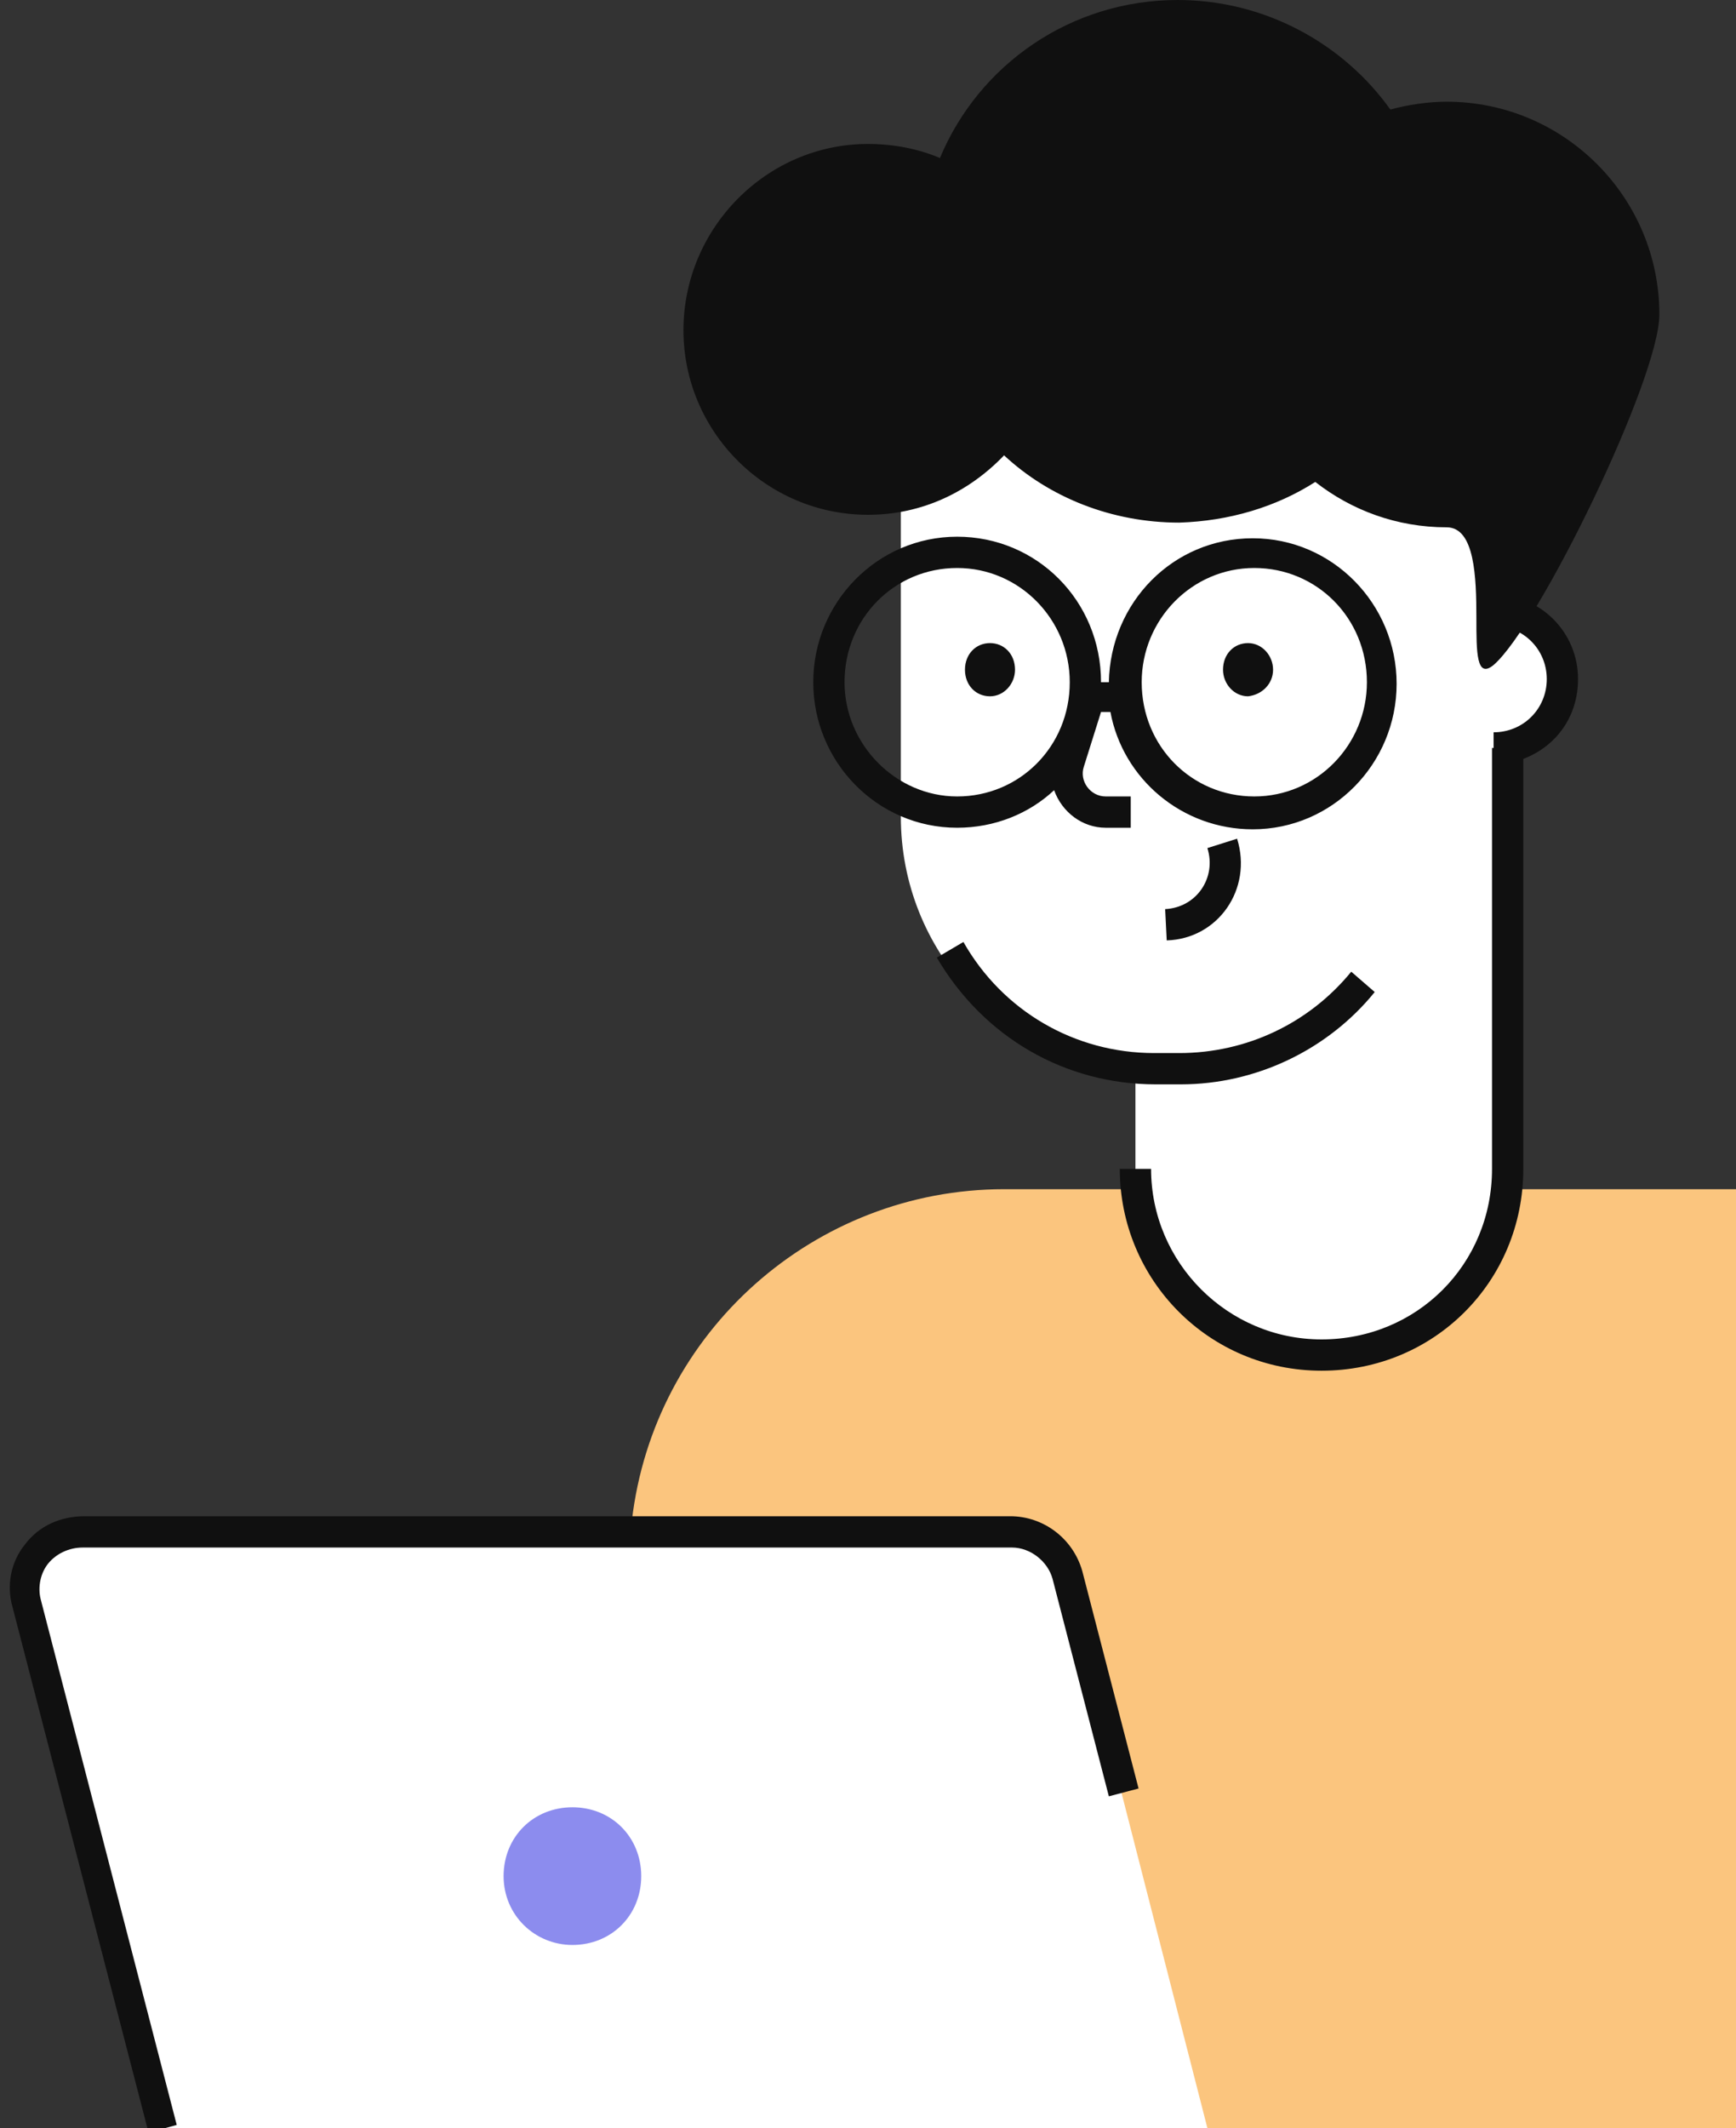
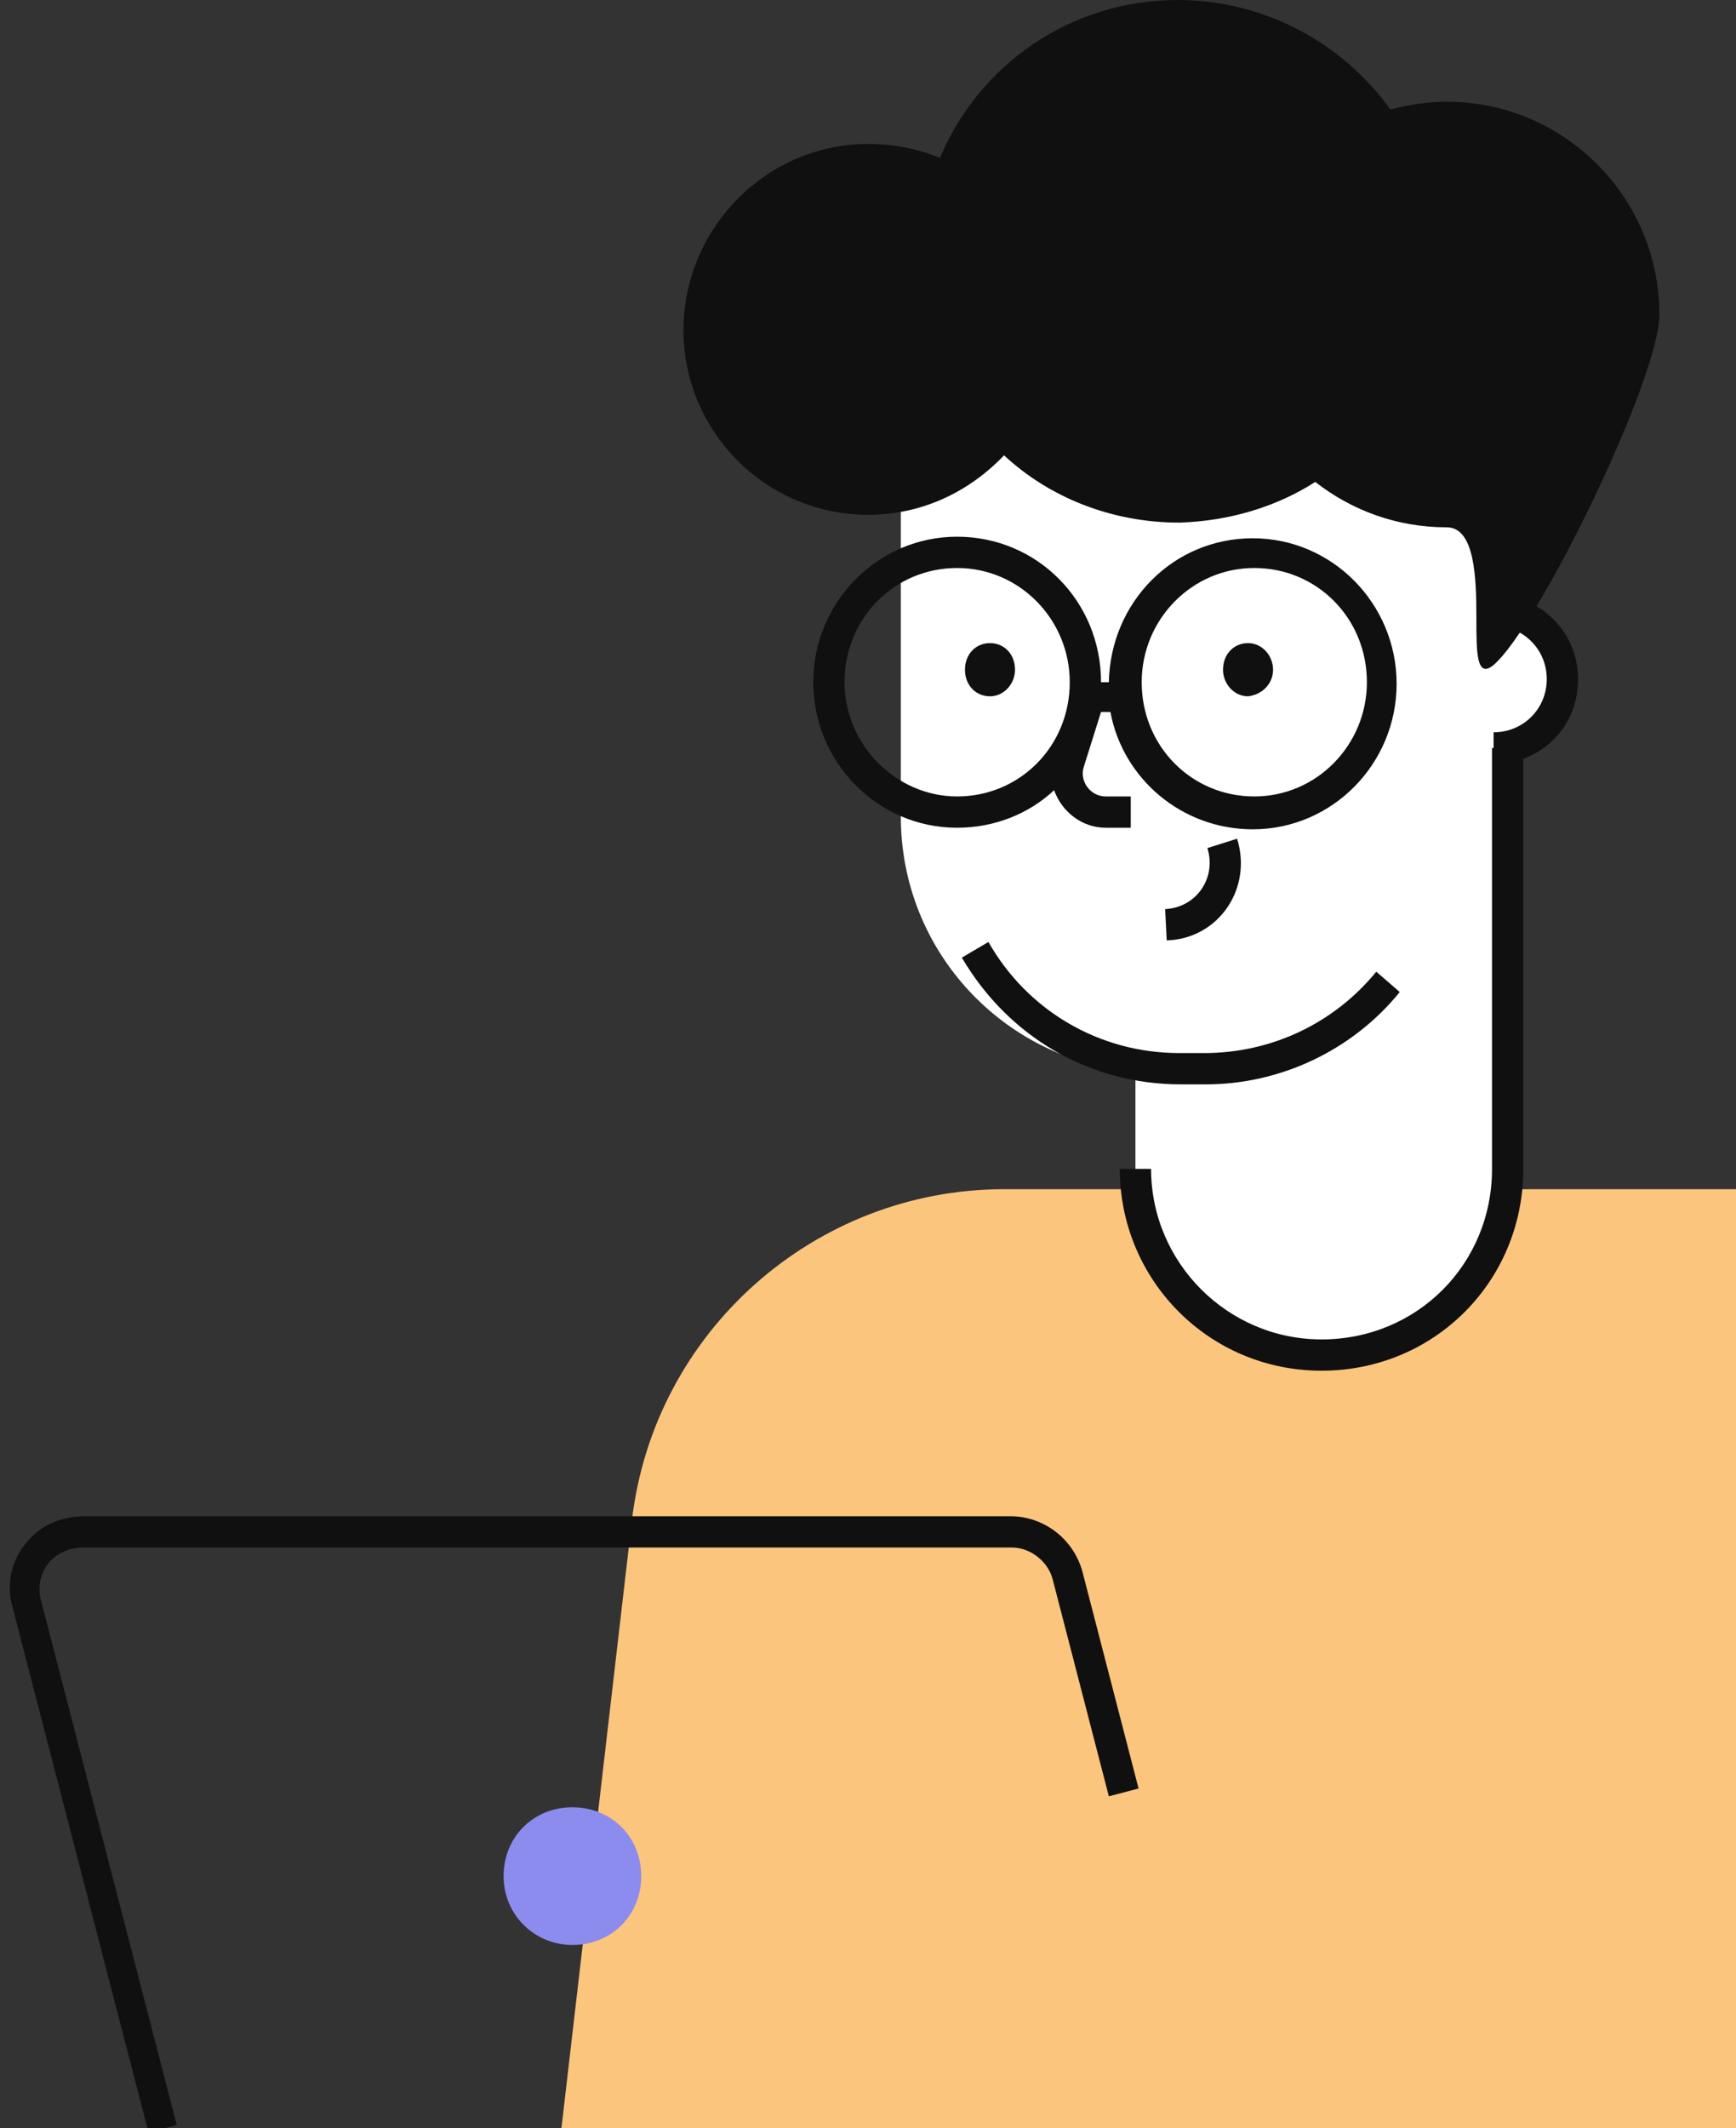
<svg xmlns="http://www.w3.org/2000/svg" xmlns:xlink="http://www.w3.org/1999/xlink" viewBox="0 0 111 136">
  <rect x="0" y="0" width="111" height="136" fill="#333333" stroke="none" />
  <defs>
    <path id="a" d="M.7 0h135.5v136H.7z" />
  </defs>
  <clipPath id="b">
    <use xlink:href="#a" overflow="visible" />
  </clipPath>
  <g clip-path="url(#b)">
    <path fill="#FBC57E" d="M40.4 97.2C41.8 85.1 52.1 76 64.2 76H111v60H35.9l4.5-38.8z" />
    <path fill-rule="evenodd" clip-rule="evenodd" fill="#FFF" d="M84.5 86.7c6.6 0 11.9-5.3 11.9-11.9V47.6c2.1-.3 3.8-2.1 3.8-4.4 0-2.2-1.6-4.1-3.8-4.4V24H72.6v1.3h-15v26.9c0 8.6 6.6 15.6 15 16.3v6.2c0 6.6 5.3 12 11.9 12z" />
    <path fill-rule="evenodd" clip-rule="evenodd" fill="#101010" d="M95.5 40c1.9 0 3.4 1.5 3.4 3.4s-1.5 3.4-3.4 3.4v1h-.1v26.9c0 6.1-4.8 10.9-10.9 10.9-6 0-10.9-4.9-10.9-10.9h-2c0 7.1 5.7 12.9 12.9 12.9s12.9-5.7 12.9-12.9V48.5c2.1-.8 3.5-2.7 3.5-5.1 0-3-2.4-5.4-5.4-5.4v2z" />
    <path fill-rule="evenodd" clip-rule="evenodd" fill="#101010" d="M88.9 7c1.1-.3 2.4-.5 3.6-.5 7.5 0 13.6 6.1 13.6 13.6 0 4.1-7.7 19.9-10.6 22.4-1.1.9-1.1-.8-1.1-3 0-2.6-.1-5.8-1.9-5.8-3.2 0-6.1-1.1-8.4-2.9-2.5 1.6-5.5 2.5-8.7 2.6-4.3 0-8.3-1.6-11.2-4.3-2.2 2.3-5.2 3.8-8.7 3.8-6.5 0-11.8-5.3-11.8-11.8S49 9.2 55.5 9.2c1.6 0 3.2.3 4.6.9C62.6 4.1 68.5 0 75.3 0c5.6 0 10.6 2.8 13.6 7z" />
    <path fill-rule="evenodd" clip-rule="evenodd" fill="#101010" d="M54 43.6c0-4.1 3.2-7.3 7.2-7.3s7.2 3.3 7.2 7.3c0 4.1-3.2 7.3-7.2 7.3-3.9 0-7.2-3.3-7.2-7.3zm7.2-9.3c-5.1 0-9.2 4.2-9.2 9.3s4.1 9.3 9.2 9.3c2.4 0 4.6-.9 6.2-2.4.5 1.4 1.8 2.4 3.3 2.4h1.6v-2h-1.6c-1 0-1.7-1-1.4-1.9l1.1-3.5h.6c.8 4.3 4.6 7.5 9.1 7.5 5.1 0 9.2-4.2 9.2-9.3s-4.1-9.3-9.2-9.3-9.1 4.1-9.2 9.2h-.5c0-5.2-4.1-9.3-9.2-9.3zm17.9 19.3c1 3.2-1.2 6.4-4.5 6.5l-.1-2c2-.1 3.3-2 2.7-3.9l1.9-.6zm1.1-17.3c-4 0-7.2 3.3-7.2 7.3 0 4.1 3.2 7.3 7.2 7.3s7.2-3.3 7.2-7.3c0-4.1-3.2-7.3-7.2-7.3zm1.2 6.5c0-.9-.7-1.7-1.6-1.7-.9 0-1.6.7-1.6 1.7 0 .9.7 1.7 1.6 1.7.9-.1 1.6-.8 1.6-1.7zm-18.1-1.7c.9 0 1.6.7 1.6 1.7 0 .9-.7 1.7-1.6 1.7-.9 0-1.6-.7-1.6-1.7s.7-1.7 1.6-1.7z" />
-     <path fill="#101010" d="M75.5 69.3h-1.6c-5.8 0-11-3-14-8.1l1.7-1c2.5 4.4 7.1 7.1 12.2 7.1h1.6c4.3 0 8.3-1.9 11-5.2l1.5 1.3c-3 3.7-7.6 5.9-12.4 5.9z" />
+     <path fill="#101010" d="M75.5 69.3c-5.8 0-11-3-14-8.1l1.7-1c2.5 4.4 7.1 7.1 12.2 7.1h1.6c4.3 0 8.3-1.9 11-5.2l1.5 1.3c-3 3.7-7.6 5.9-12.4 5.9z" />
  </g>
-   <path fill="#FFF" d="M10.4 136l-8.7-33.6c-.6-2.4 1.1-4.6 3.6-4.6h59.2c1.7 0 3.2 1.1 3.6 2.7l9.1 35.5H10.4z" />
  <path fill="#101010" d="M9.5 136.3L.8 102.7c-.4-1.4-.1-2.9.8-4 .9-1.2 2.3-1.8 3.8-1.8h59.2c2.1 0 4 1.4 4.6 3.5l3.6 13.9-1.9.5-3.6-13.9c-.3-1.1-1.4-2-2.6-2H5.3c-.9 0-1.7.4-2.2 1-.5.6-.7 1.5-.5 2.3l8.7 33.6-1.8.5z" />
  <path fill="#8C8CEE" d="M36.6 124.3c2.5 0 4.4-1.9 4.4-4.4s-1.9-4.4-4.4-4.4c-2.5 0-4.4 1.9-4.4 4.4s2 4.4 4.4 4.4z" />
</svg>